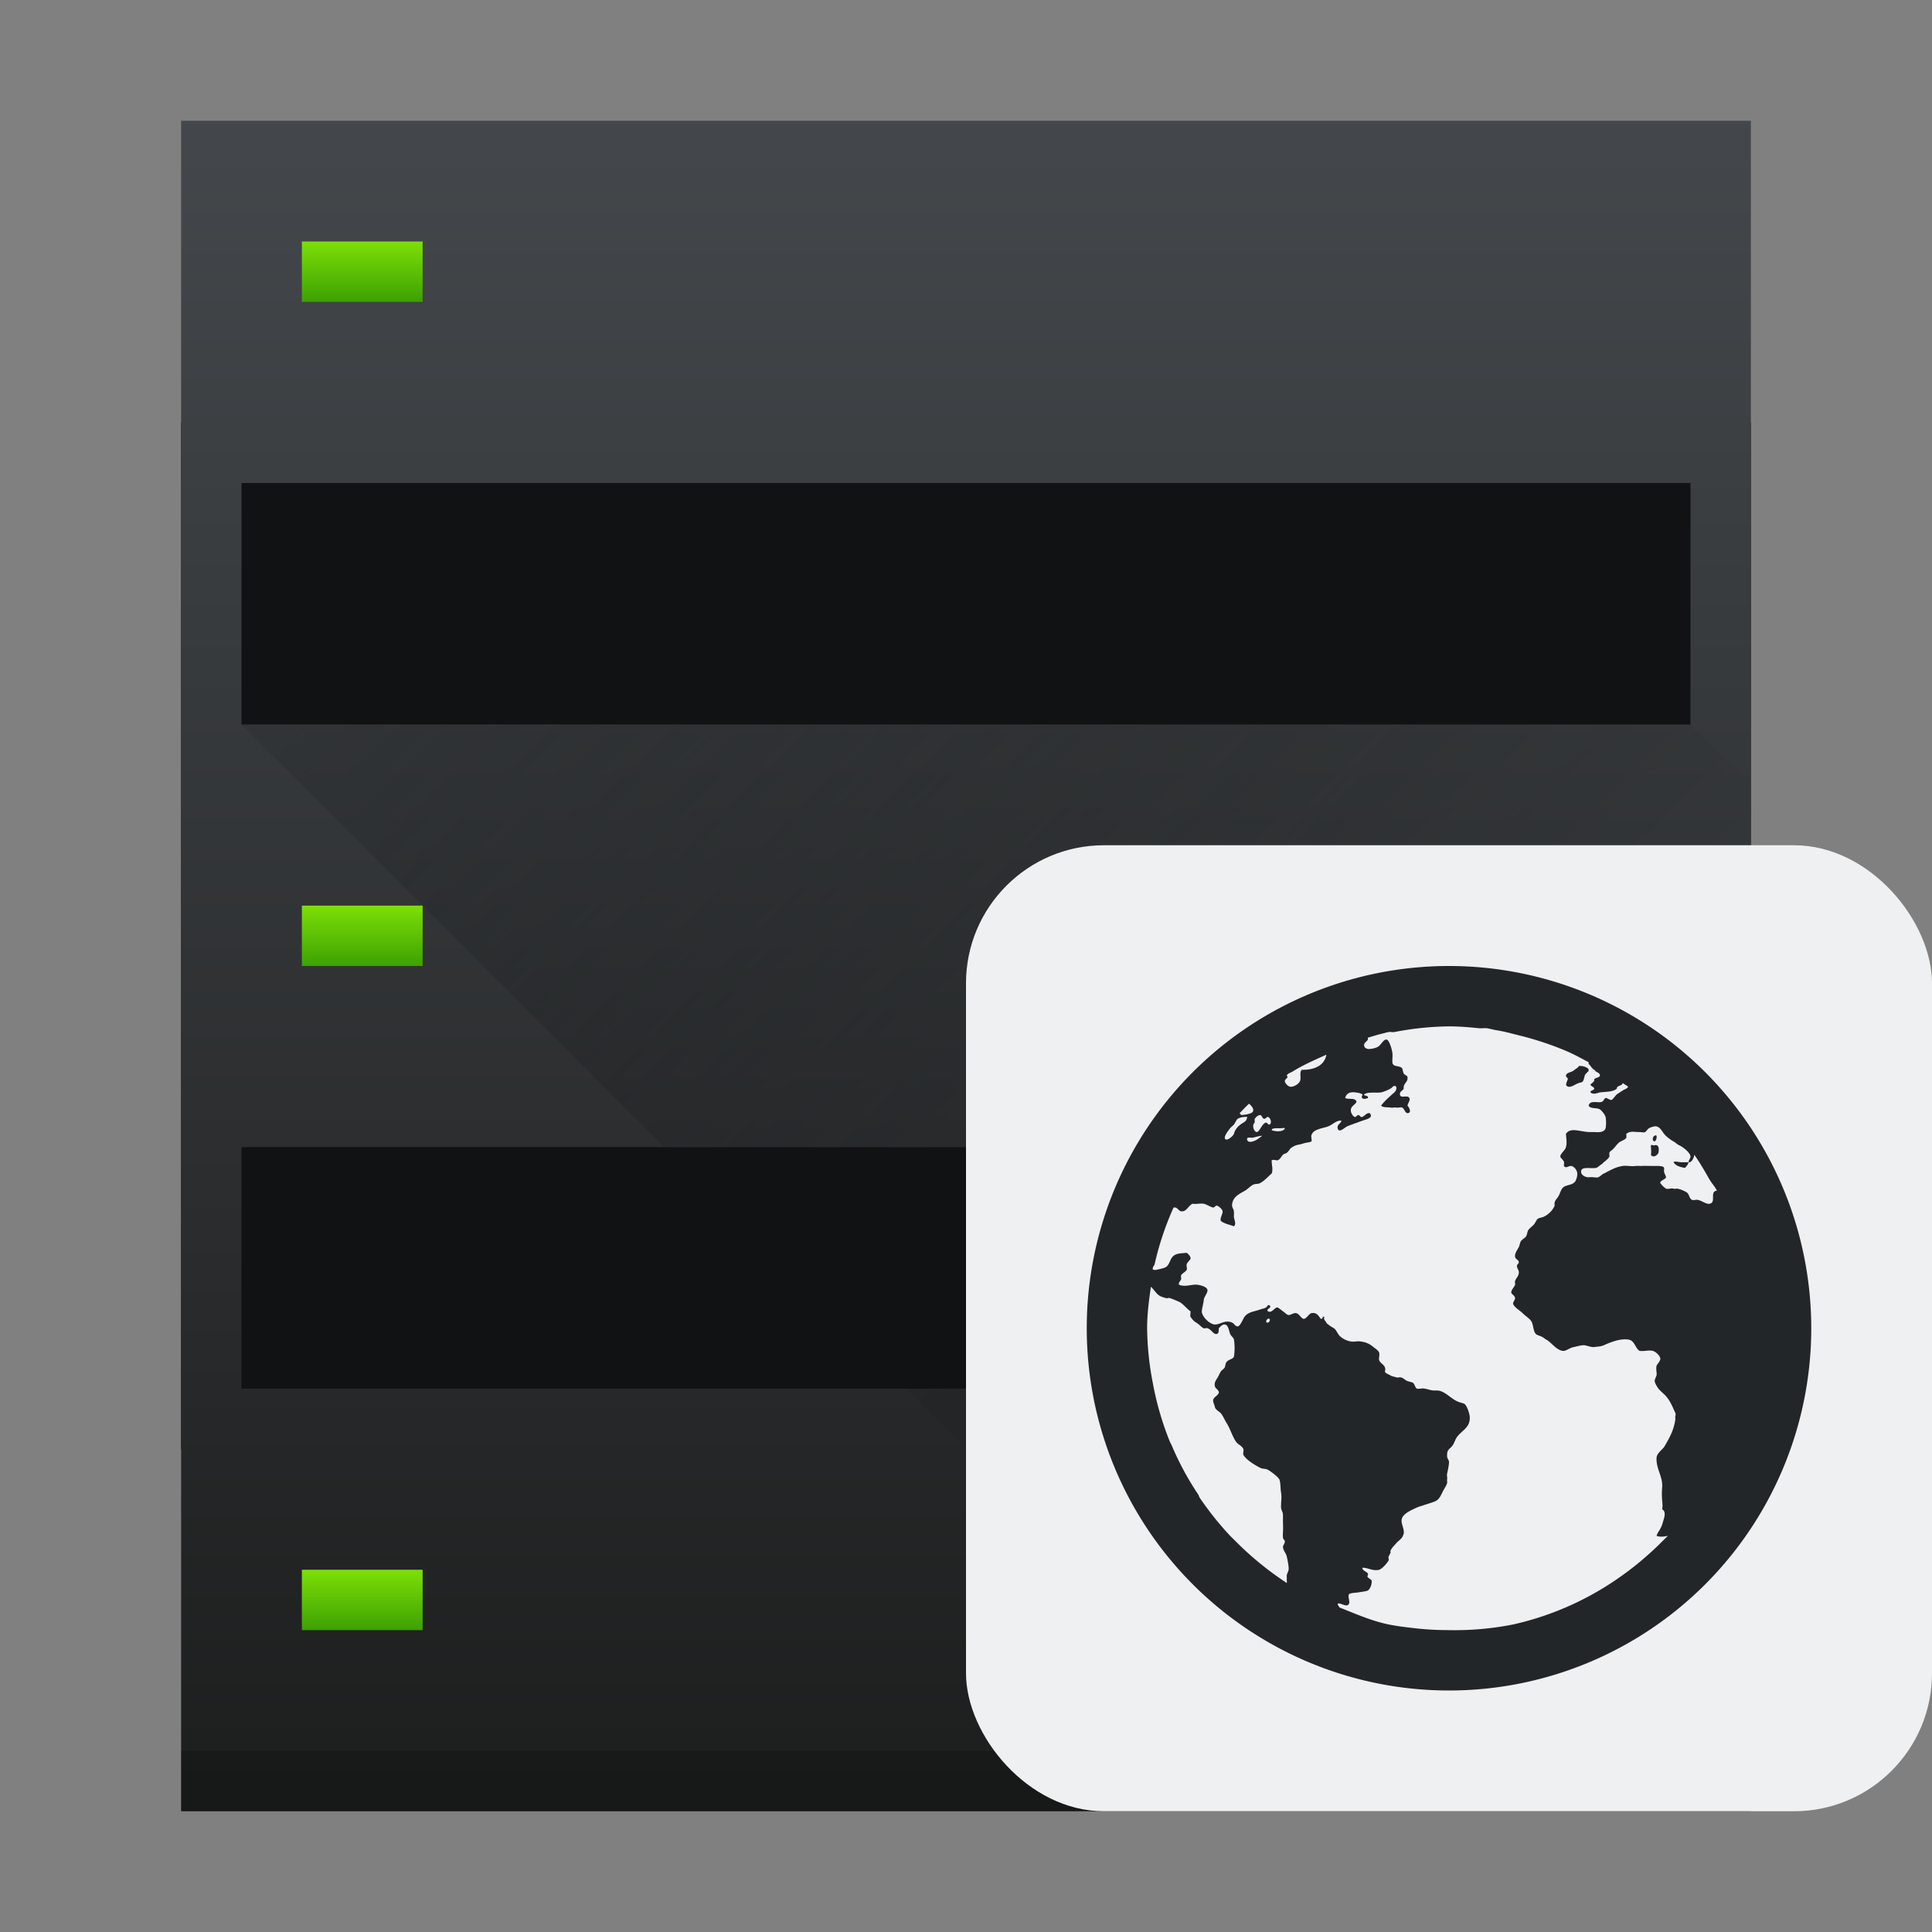
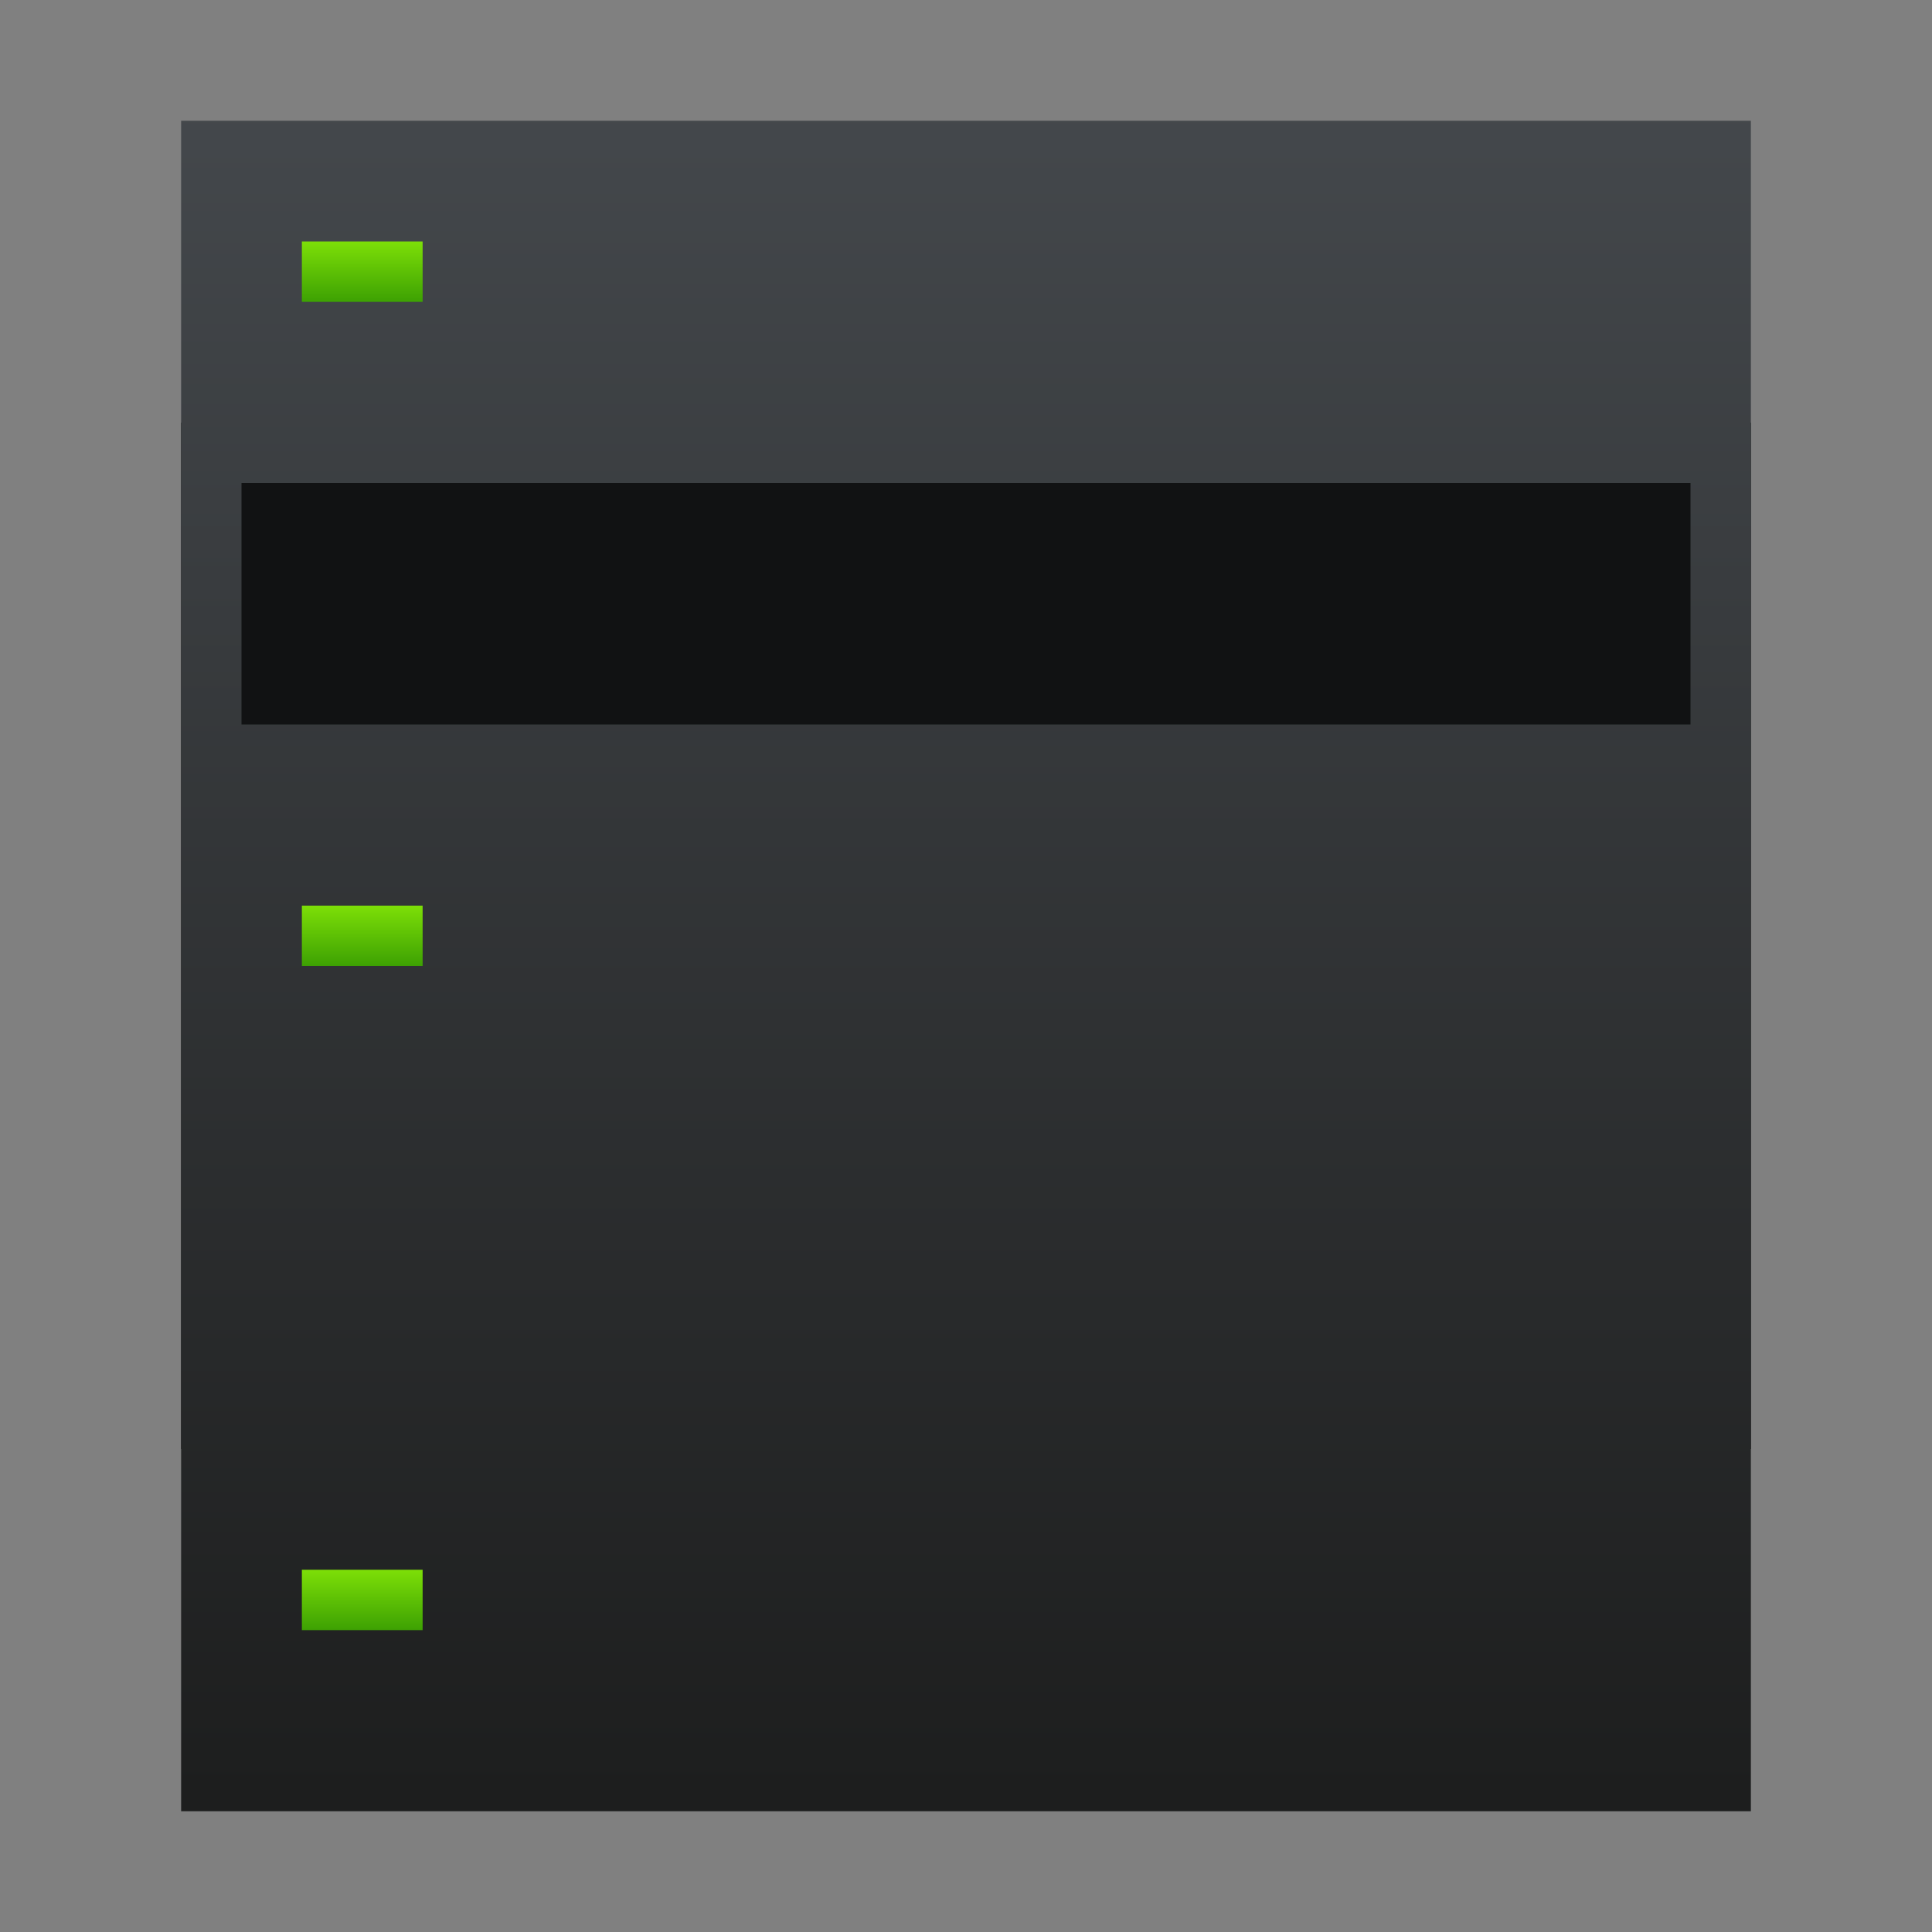
<svg xmlns="http://www.w3.org/2000/svg" xmlns:xlink="http://www.w3.org/1999/xlink" height="32" width="32">
  <rect width="100%" height="100%" fill="#808080" stroke="none" />
  <linearGradient id="b" gradientTransform="matrix(.7 0 0 .7 -.7 -1.1)" gradientUnits="userSpaceOnUse" x2="0" y1="44" y2="4">
    <stop offset="0" stop-color="#1d1e1e" />
    <stop offset="1" stop-color="#44484c" />
  </linearGradient>
  <linearGradient id="c" x1="6" x2="6" xlink:href="#a" y1="5" y2="4" />
  <linearGradient id="a" gradientUnits="userSpaceOnUse" x2="0" y1="507.8" y2="506.8">
    <stop offset="0" stop-color="#3da103" />
    <stop offset="1" stop-color="#7ddf07" />
  </linearGradient>
  <linearGradient id="d" x1="6" x2="6" xlink:href="#a" y1="16" y2="15" />
  <linearGradient id="e" x1="6" x2="6" xlink:href="#a" y1="27" y2="26" />
  <linearGradient id="f" gradientUnits="userSpaceOnUse" x1="5" x2="18" y1="12" y2="25">
    <stop offset="0" stop-color="#292c2f" />
    <stop offset="1" stop-opacity="0" />
  </linearGradient>
  <path d="M3 7h26v17H3z" fill="#111213" />
-   <path d="M3 2v28h26V2zm1 6h24v4H4zm0 11h24v4H4z" fill="url(#b)" />
+   <path d="M3 2v28h26V2zm1 6h24v4H4zm0 11h24H4z" fill="url(#b)" />
  <g stroke-width=".7">
    <path d="M5 4h2v1H5z" fill="url(#c)" />
    <path d="M5 15h2v1H5z" fill="url(#d)" />
    <path d="M5 26h2v1H5z" fill="url(#e)" />
  </g>
-   <path d="M4 12l7 7h17v4H15l7 7h7V13l-1-1z" fill="url(#f)" fill-rule="evenodd" opacity=".4" />
-   <path d="M3 29h26v1H3z" opacity=".2" />
-   <rect fill="#eff0f1" height="16" rx="2.286" width="16" x="16" y="14" />
-   <path d="M24 16a6 6 0 1 0 0 12 6 6 0 0 0 0-12zm0 1c.173 0 .332.014.5.031.04.004.085-.005.125 0 .053.007.104.023.156.032.144.022.267.059.407.093.256.064.51.149.75.25.131.056.249.121.375.188v.031c.028.013.044.067.093.094.018.01.015.022.032.031.028.016.068.034.062.063-.008.04-.066.031-.094.062.004.058-.047.055-.062.094.009.025.058.032.062.062-.005.032-.074.03-.062.063.054.042.105.01.156 0 .112-.014.212-.006.281-.063-.009-.053.1-.045.094-.093.029.02.065.04.094.062-.011.01-.02.026-.032.031-.02.01-.043.02-.062.032l-.094.062c-.023.016-.07.094-.093.094-.03 0-.073-.038-.094-.032-.03.01-.029.051-.063.063-.066.024-.196-.036-.218.063.028.057.137.03.187.062a.31.31 0 0 1 .094.125.59.59 0 0 1 0 .188c-.031.08-.127.063-.219.062h-.063c-.154-.01-.305-.08-.375.031.005.085.02.145 0 .219-.013.054-.096.11-.093.156 0 .024.056.06.062.094.004.018-.008.045 0 .063.026.049.08-.01.125 0 .044.01.094.075.094.125a.26.26 0 0 1-.031.125c-.044.066-.125.057-.188.093-.052.03-.062.105-.093.157-.033.056-.076.076-.063.156a.365.365 0 0 1-.188.187c-.027.012-.068.014-.093.032-.02.014-.035.061-.063.093-.035.04-.075.064-.093.094-.015.023-.017.062-.032.094-.022.042-.066.051-.093.093-.013.02-.018.068-.032.094-.032.058-.068.106-.062.157.005.048.06.05.062.093.003.024-.032.036-.031.063.001.038.028.063.031.093.007.074-.048.106-.062.157-.007.024.006.042 0 .062-.012.037-.062.081-.063.125 0 .031.06.05.063.094.002.029-.037.066-.032.094.011.054.115.114.157.156.057.057.131.096.156.156.021.051.024.15.063.188.028.028.088.032.125.062.034.027.056.033.093.063.061.048.153.163.25.156.051-.01.1-.052.157-.063.059-.01.127-.036.187-.03.046.01.108.033.156.03.05-.01.1-.006.157-.03.099-.044.262-.115.406-.095.11.016.11.139.187.188.088.01.149-.017.219 0 .053.013.12.083.125.125.005.043-.057.098-.063.125-.013.058.01.12 0 .156-.008.03-.032.065-.03.094 0 .026.035.09.062.125.033.042.085.08.125.125.073.084.105.17.156.281.013.028-.012.058 0 .094-.022.168-.078.283-.188.469-.051.06-.126.112-.125.187-.003.18.102.295.094.469-.018.234.018.25 0 .375.08.04.023.167 0 .25-.034.099-.074.121-.093.188.053.023.128.013.187 0l-.094.093a5.203 5.203 0 0 1-.75.625 4.94 4.94 0 0 1-1.718.75A4.985 4.985 0 0 1 24 27c-.19 0-.378-.01-.563-.031-.146-.017-.294-.034-.437-.063-.283-.058-.549-.177-.813-.281-.009-.017-.033-.042-.03-.063.051-.022.149.074.187 0 .019-.035-.025-.12 0-.156.018-.024.119-.024.156-.031.053-.01.126-.017.156-.031.033-.021.069-.095.063-.157-.003-.029-.04-.036-.063-.062-.019-.022.013-.042 0-.063-.024-.035-.084-.042-.093-.093.071-.014.177.06.28.031.05-.014.134-.11.157-.156.007-.014-.008-.045 0-.063.009-.018.028-.052.031-.062.007-.027-.006-.014 0-.032.018-.05.064-.088.094-.125.023-.028.073-.064.094-.093.024-.031.015-.035.031-.063.015-.09-.053-.17-.031-.25.024-.09.163-.146.25-.187.03-.014.069-.023.093-.032.06-.02.132-.042.188-.062.094-.034.11-.102.156-.188.022-.04.059-.095.063-.125.004-.026-.005-.031 0-.062.005-.029-.008-.06 0-.094.01-.043.031-.14.031-.187 0-.04-.03-.058-.031-.094-.007-.13.046-.117.093-.188.024-.035.046-.1.063-.125.081-.12.229-.161.219-.343-.004-.06-.05-.2-.094-.219-.025-.011-.057-.018-.094-.031-.118-.044-.22-.178-.343-.188h-.063c-.048 0-.102-.024-.156-.031-.034-.01-.105.01-.125 0-.031-.015-.038-.077-.063-.094-.02-.014-.063-.02-.093-.031-.05-.018-.069-.059-.125-.063-.018 0-.043.01-.063 0-.031-.01-.065-.013-.094-.03-.036-.023-.079-.032-.093-.063.033-.108-.072-.125-.094-.188-.01-.029.01-.099 0-.125-.013-.037-.053-.062-.094-.093a.374.374 0 0 0-.219-.094c-.046-.01-.101.01-.156 0a.356.356 0 0 1-.188-.094c-.042-.049-.056-.102-.093-.125-.035-.022-.07-.04-.094-.063-.011-.01-.021-.008-.031-.03-.018-.038-.054-.05-.032-.095-.04-.02-.019.039-.062.032-.039-.055-.068-.11-.156-.094-.04.01-.078.093-.125.094-.04 0-.074-.086-.125-.094-.04-.01-.098.036-.125.031-.043-.01-.055-.036-.094-.062-.029-.02-.078-.064-.094-.063-.05 0-.087.1-.156.063-.034-.043.071-.054.031-.094-.03-.029-.038.017-.062.031-.028.018-.063.02-.094.032-.069.026-.134.033-.188.062a.185.185 0 0 0-.093.094c-.023.042-.059.123-.094.125-.042 0-.056-.046-.094-.063-.115-.05-.186.03-.281.032-.088 0-.223-.136-.219-.22.003-.05.026-.124.032-.187.004-.05.061-.11.062-.156.001-.062-.116-.087-.156-.094-.094-.017-.206.042-.313 0-.02-.034.02-.06.032-.093.006-.018-.007-.042 0-.063.011-.032.078-.06.093-.094.011-.026-.01-.06 0-.093.013-.036.06-.068.063-.094.004-.034-.036-.072-.063-.094-.083.01-.14.007-.187.031-.108.05-.079.185-.188.219a.914.914 0 0 1-.125.031c-.018.01-.042-.002-.062 0 .002-.01-.002-.02 0-.031.004-.023.026-.04.031-.063a4.91 4.91 0 0 1 .313-.937h.03c.039.01.062.06.095.063.091.01.111-.085.187-.125.078.01.117-.01.188 0 .048.01.118.058.156.062.032 0 .032-.035.062-.031.03.01.089.057.094.093.005.045-.044.107-.031.157.047.048.152.065.218.093.044-.037.007-.104 0-.156 0-.023.003-.072 0-.093-.004-.036-.03-.063-.03-.094 0-.143.122-.194.218-.25.041-.024.089-.076.125-.094.051-.025.083-.007.125-.031.076-.043.129-.108.188-.157.027-.065-.003-.154 0-.218.027-.017.064 0 .093 0 .046-.01.068-.068.094-.094.015-.015.044-.016.063-.031.045-.036.053-.078.093-.094a.26.26 0 0 1 .063-.031c.03-.01.077-.014.125-.032.03-.01.113-.018.125-.03.015-.016-.004-.072 0-.095.024-.112.18-.118.281-.156.07-.026.14-.107.219-.093-.015.054-.076.06-.063.125.017.09.125-.019.157-.032.06-.026.17-.063.25-.093.07-.025.19-.045.125-.125-.055-.01-.078.042-.125.062-.033.01-.035-.028-.063-.031-.027 0-.035.036-.063.031-.027-.01-.058-.06-.062-.094-.011-.084.06-.094.094-.156-.023-.076-.124-.033-.188-.063a.113.113 0 0 1 .094-.093c.043-.01.162.008.188.031.015.013-.023.042 0 .063.026.023.06.01.093 0 .012-.057-.072-.026-.062-.063.068-.044.198-.02.281-.031a.68.68 0 0 0 .156-.063c.04-.023.052-.069.094-.031.012.041-.008.072-.031.094-.077.068-.159.14-.219.218.037.036.094.025.156.032.024.01.069-.005.094 0 .03.01.07-.01.094 0 .042.01.052.093.093.093.068 0 .04-.08 0-.125.012-.047.049-.091.032-.125-.031-.062-.15.019-.157-.062-.003-.05.045-.056.063-.094-.008-.096.072-.1.063-.187-.005-.036-.038-.029-.063-.063-.013-.018-.016-.08-.031-.093-.052-.044-.15-.01-.157-.094-.002-.05.007-.103 0-.157-.006-.05-.05-.208-.093-.218-.056-.012-.09.093-.157.125a.376.376 0 0 1-.156.031c-.024-.01-.06-.015-.062-.063-.004-.042.047-.06.062-.093.004-.008-.002-.02 0-.032.073-.02.145-.045.219-.062.042-.01.083-.023.125-.031.03-.006.064.005.094 0A5.008 5.008 0 0 1 24 17zm-2.031.469c-.032.182-.203.255-.407.25-.045.044-.006.126-.03.187-.022.051-.106.098-.157.094-.037 0-.094-.059-.094-.094 0-.043.069-.044.032-.093.001-.01.02-.022.03-.032.021-.012.043-.019.063-.031.181-.112.367-.193.563-.281zm4.187.187c-.018.01-.015.022-.031.032-.038.023-.065.051-.094.062-.04.015-.087.025-.093.063-.005.03.032.033.03.062-.014.037-.022.049-.03.094.05.083.155-.019.218-.032.028-.01.048-.007.063-.03.017-.028.018-.056.031-.095.014-.042.068-.056.063-.093-.004-.037-.095-.068-.157-.063zm-5.468.625c.047.038.114.12.03.157a.516.516 0 0 1-.155.03c-.01 0-.023-.023-.032-.03.052-.05.103-.109.157-.157zm.187.188c.024 0 .034.06.063.062.027 0 .046-.035.062-.031.042.011.071.094.031.125-.033.01-.038-.035-.062-.031-.068.012-.106.16-.157.156-.048-.01-.08-.121-.03-.156 0-.03-.003-.032 0-.063.014-.018.053-.065.093-.062zm-.25.031c.014 0 .026-.01.031 0-.007.053-.021.069-.062.094-.071.043-.133.096-.157.187-.006.027-.09.1-.125.094-.078-.017.045-.165.063-.188.02-.025.04-.033.063-.062.022-.028.04-.078.062-.094a.246.246 0 0 1 .125-.031zm6.781.156c.08-.01.12.078.157.125.03.04.107.098.156.125.028.015.062.049.093.063.065.029.185.123.188.187.001.032-.036.064-.031.094.049.01.092-.076.093-.125.092.13.171.268.25.406.038.066.09.12.125.188-.044.013-.055.02-.062.062-.01.056.021.147-.063.157-.052.01-.114-.046-.187-.063-.03-.01-.07.01-.094 0-.055-.018-.046-.092-.093-.125a.501.501 0 0 0-.157-.063c-.027 0-.034.01-.062 0-.034-.01-.097.014-.125 0a.321.321 0 0 1-.094-.093c-.011-.037.092-.063.094-.094.002-.024-.027-.057-.032-.094-.003-.022.005-.047 0-.062-.007-.026-.052-.03-.093-.032h-.094c-.044 0-.133-.004-.188 0-.033 0-.062-.003-.093 0-.087.01-.151-.01-.219 0a.628.628 0 0 0-.188.063l-.062.031a.411.411 0 0 1-.063.032c-.027.013-.066.054-.093.062-.04.01-.086-.01-.157 0-.05 0-.123-.033-.125-.094 0-.093.163-.045.25-.062.033-.01.054-.039.094-.063.02-.01.014-.019.032-.031.03-.021.088-.07.093-.094.004-.022-.003-.045 0-.062.004-.021.036-.035.063-.063.042-.042.073-.098.125-.125.035-.018.077-.033.093-.062.004-.032 0-.033 0-.063A.13.13 0 0 1 27 18.75c.054-.012.093.003.156 0 .027 0 .065.013.094 0 .024-.016.038-.05.063-.063a.247.247 0 0 1 .093-.03zm.563.594h-.125c-.044 0-.1-.023-.125 0 .037.06.104.079.187.094a.193.193 0 0 0 .063-.094zm-6.844-.563h.094c.025 0 .052-.01.062 0-.016.066-.167.056-.218.032.002-.025.03-.028.062-.032zm-.219.125c-.043.032-.087.073-.156.094-.038.012-.087.011-.094-.031-.008-.052.06-.026.094-.031.044-.01.105-.03.156-.032zm6.5 0c-.033.011-.049.084 0 .094.023-.014.038-.05.032-.093-.013-.014-.022-.01-.032 0zm-.062.157c0 .056.01.107 0 .156.032.062.109.01.125-.031.019-.104-.015-.138-.063-.125-.016.01-.045-.013-.062 0zm-8.282 2.343c.057.051.09.123.157.157a.47.47 0 0 0 .093.031c.027.01.038-.008.063 0 .053.018.114.043.156.063.064.028.133.124.188.156.002.032-.01.07 0 .093.026.035.051.07.093.094.051.028.078.072.125.094.017.01.037-.01.063 0 .066.02.1.11.156.094.037-.011.026-.058.032-.094.025-.027.054-.063.093-.063.062 0 .071.096.094.157.013.034.054.057.063.093a.943.943 0 0 1 0 .282c-.017.046-.088.043-.125.093-.018.024-.018.077-.032.094-.024.03-.044.035-.062.063a.45.45 0 0 0-.032.062c-.03.064-.087.11-.062.188.01.03.063.056.063.093 0 .044-.087.077-.094.125-.005.035.02.079.031.125.008.035.073.071.094.094.035.04.062.107.093.157.063.097.095.217.157.312.033.049.103.073.125.125.01.026-.01.07 0 .094.036.08.2.179.281.218.038.02.09.012.125.032.053.03.16.11.188.156.023.042.019.152.03.219.016.088-.003.155 0 .25.004.052.032.073.032.125v.093c-.001.062.005.125 0 .188a.592.592 0 0 0 0 .094c.003.03.03.034.031.062.002.03-.034.071-.031.094.007.063.05.098.063.156.01.046.037.164.03.219-.003.029-.026.06-.03.094-.003.026.003.038 0 .062-.003.023.005.044 0 .063-.032-.02-.063-.042-.094-.063a5.203 5.203 0 0 1-.75-.625l-.094-.093a5.2 5.2 0 0 1-.5-.625c-.014-.02-.018-.043-.031-.063a4.824 4.824 0 0 1-.438-.813c-.009-.02-.022-.04-.031-.062a5.018 5.018 0 0 1-.281-.969A5.008 5.008 0 0 1 19 22c0-.238.03-.459.063-.688zm1.938.532c.048-.022.039.055 0 .062-.037.01-.036-.044 0-.062z" fill="#232629" />
</svg>